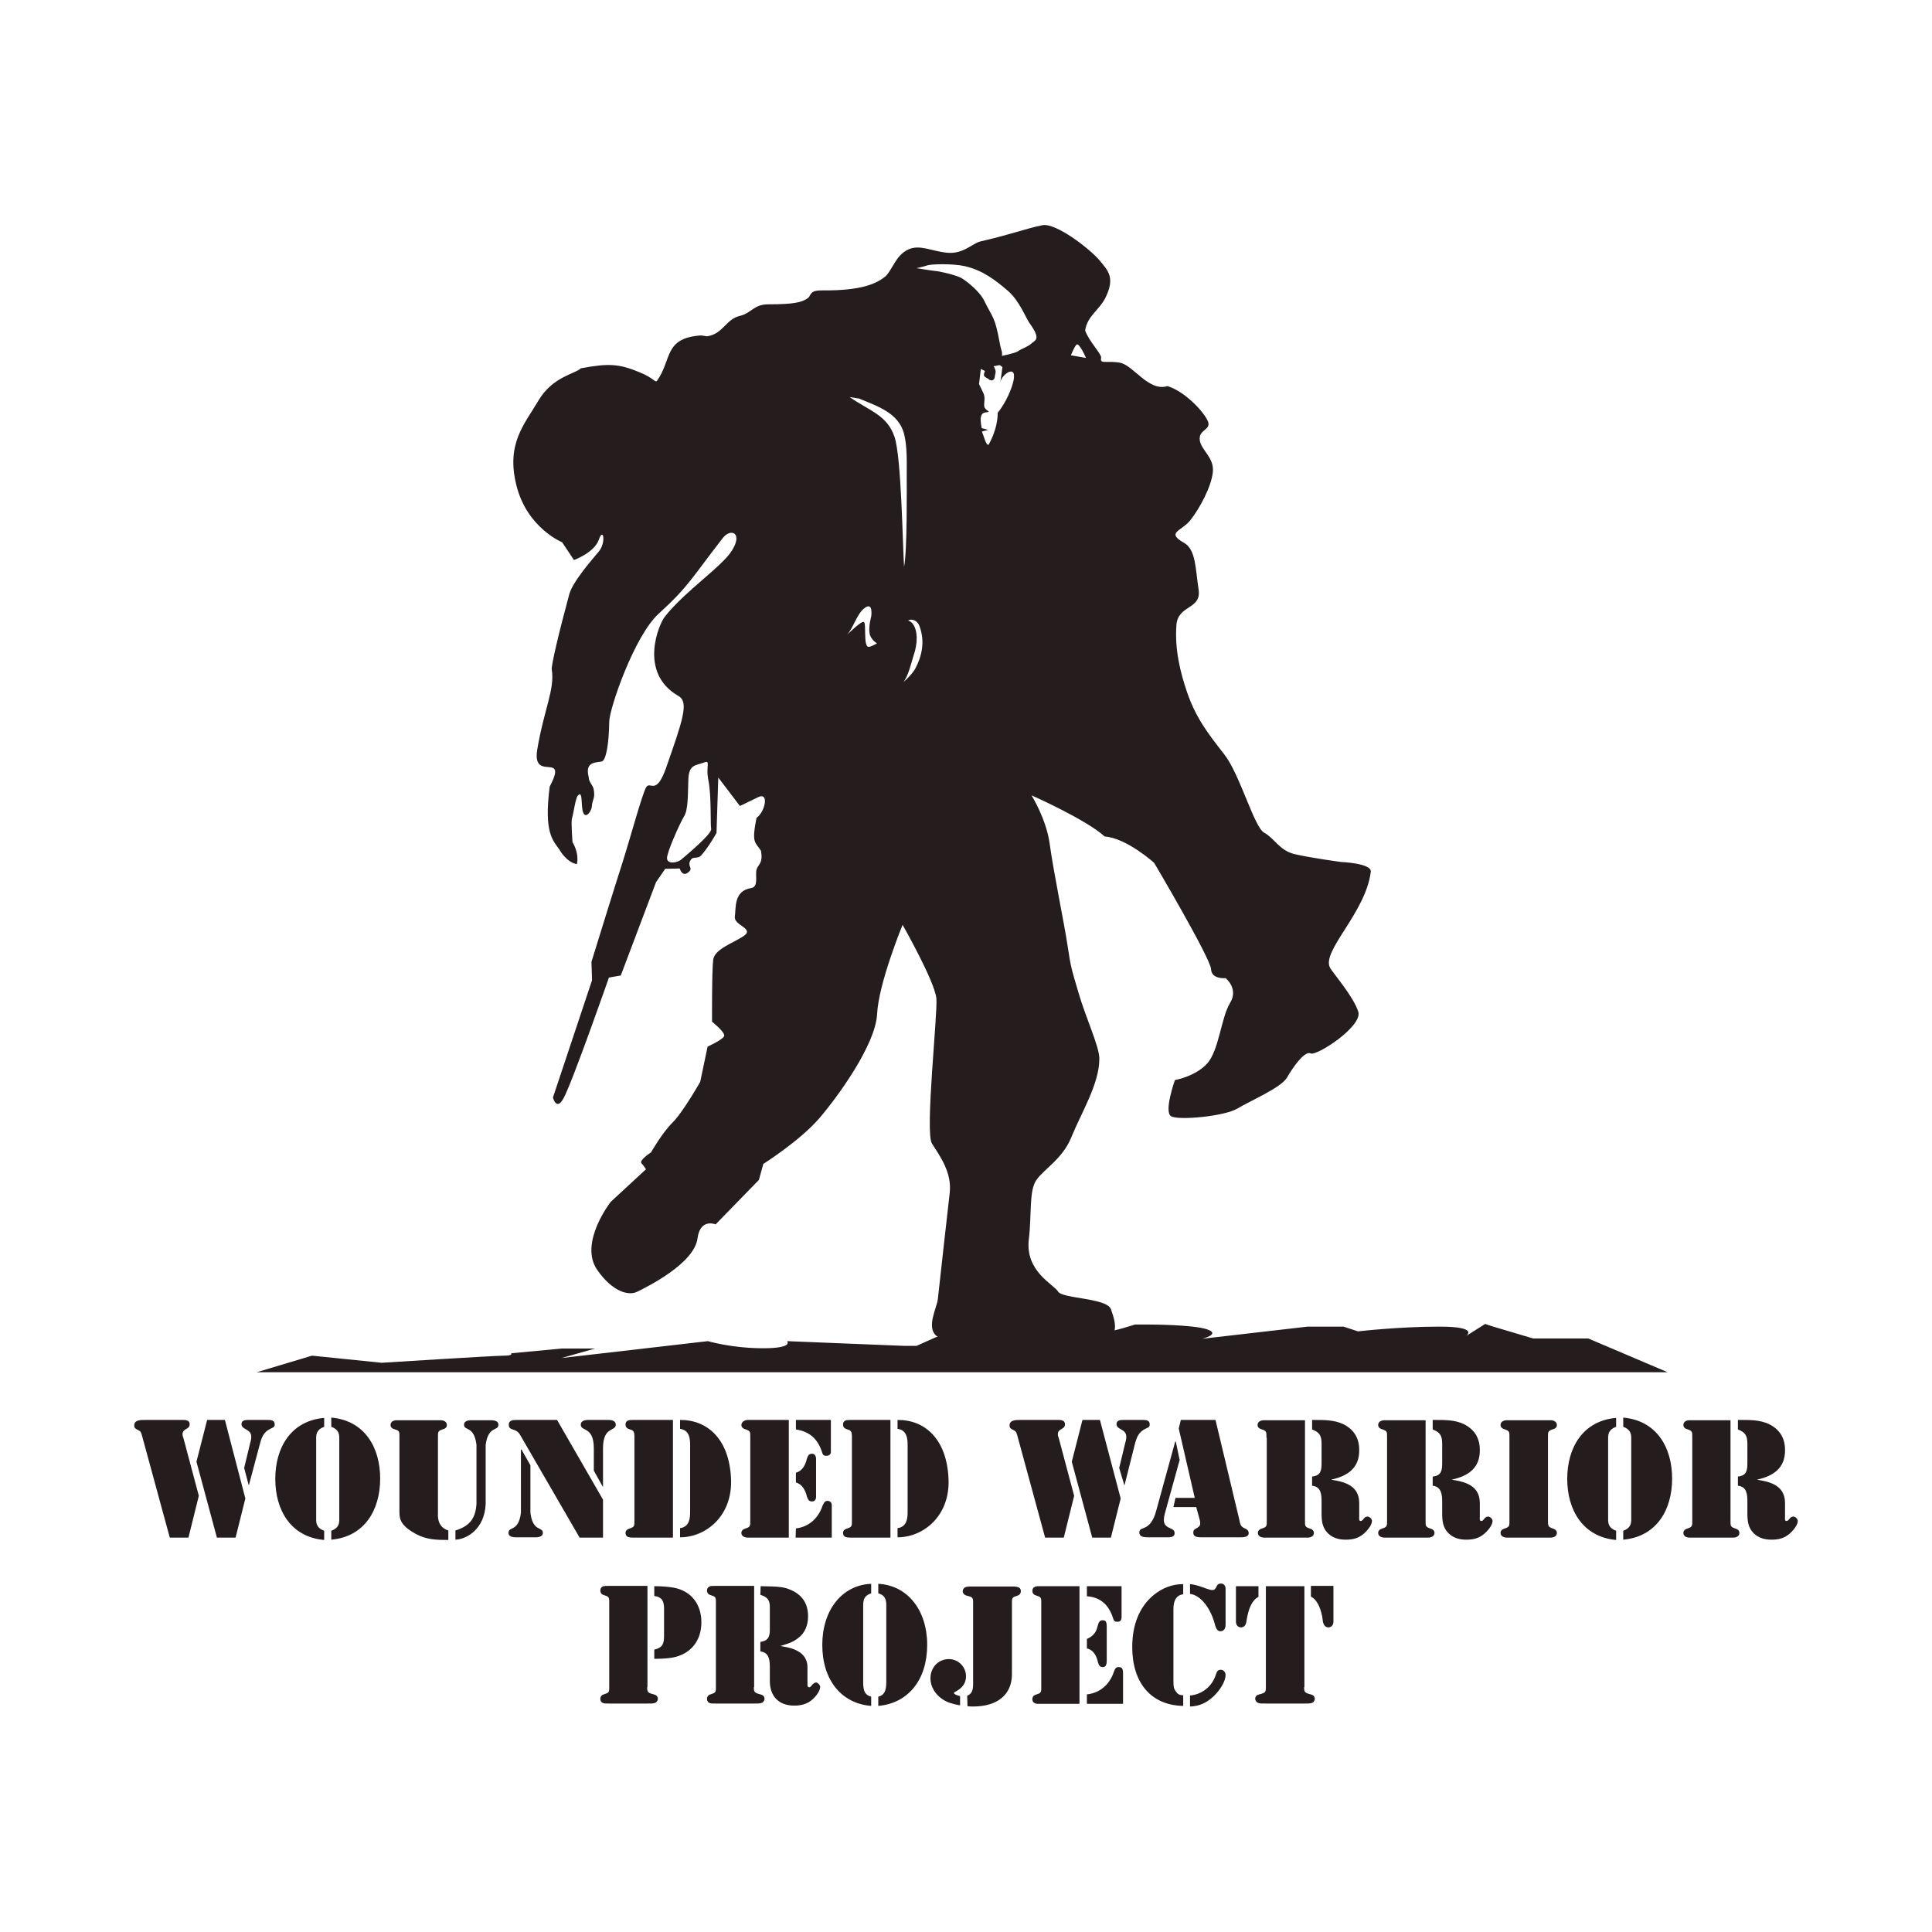
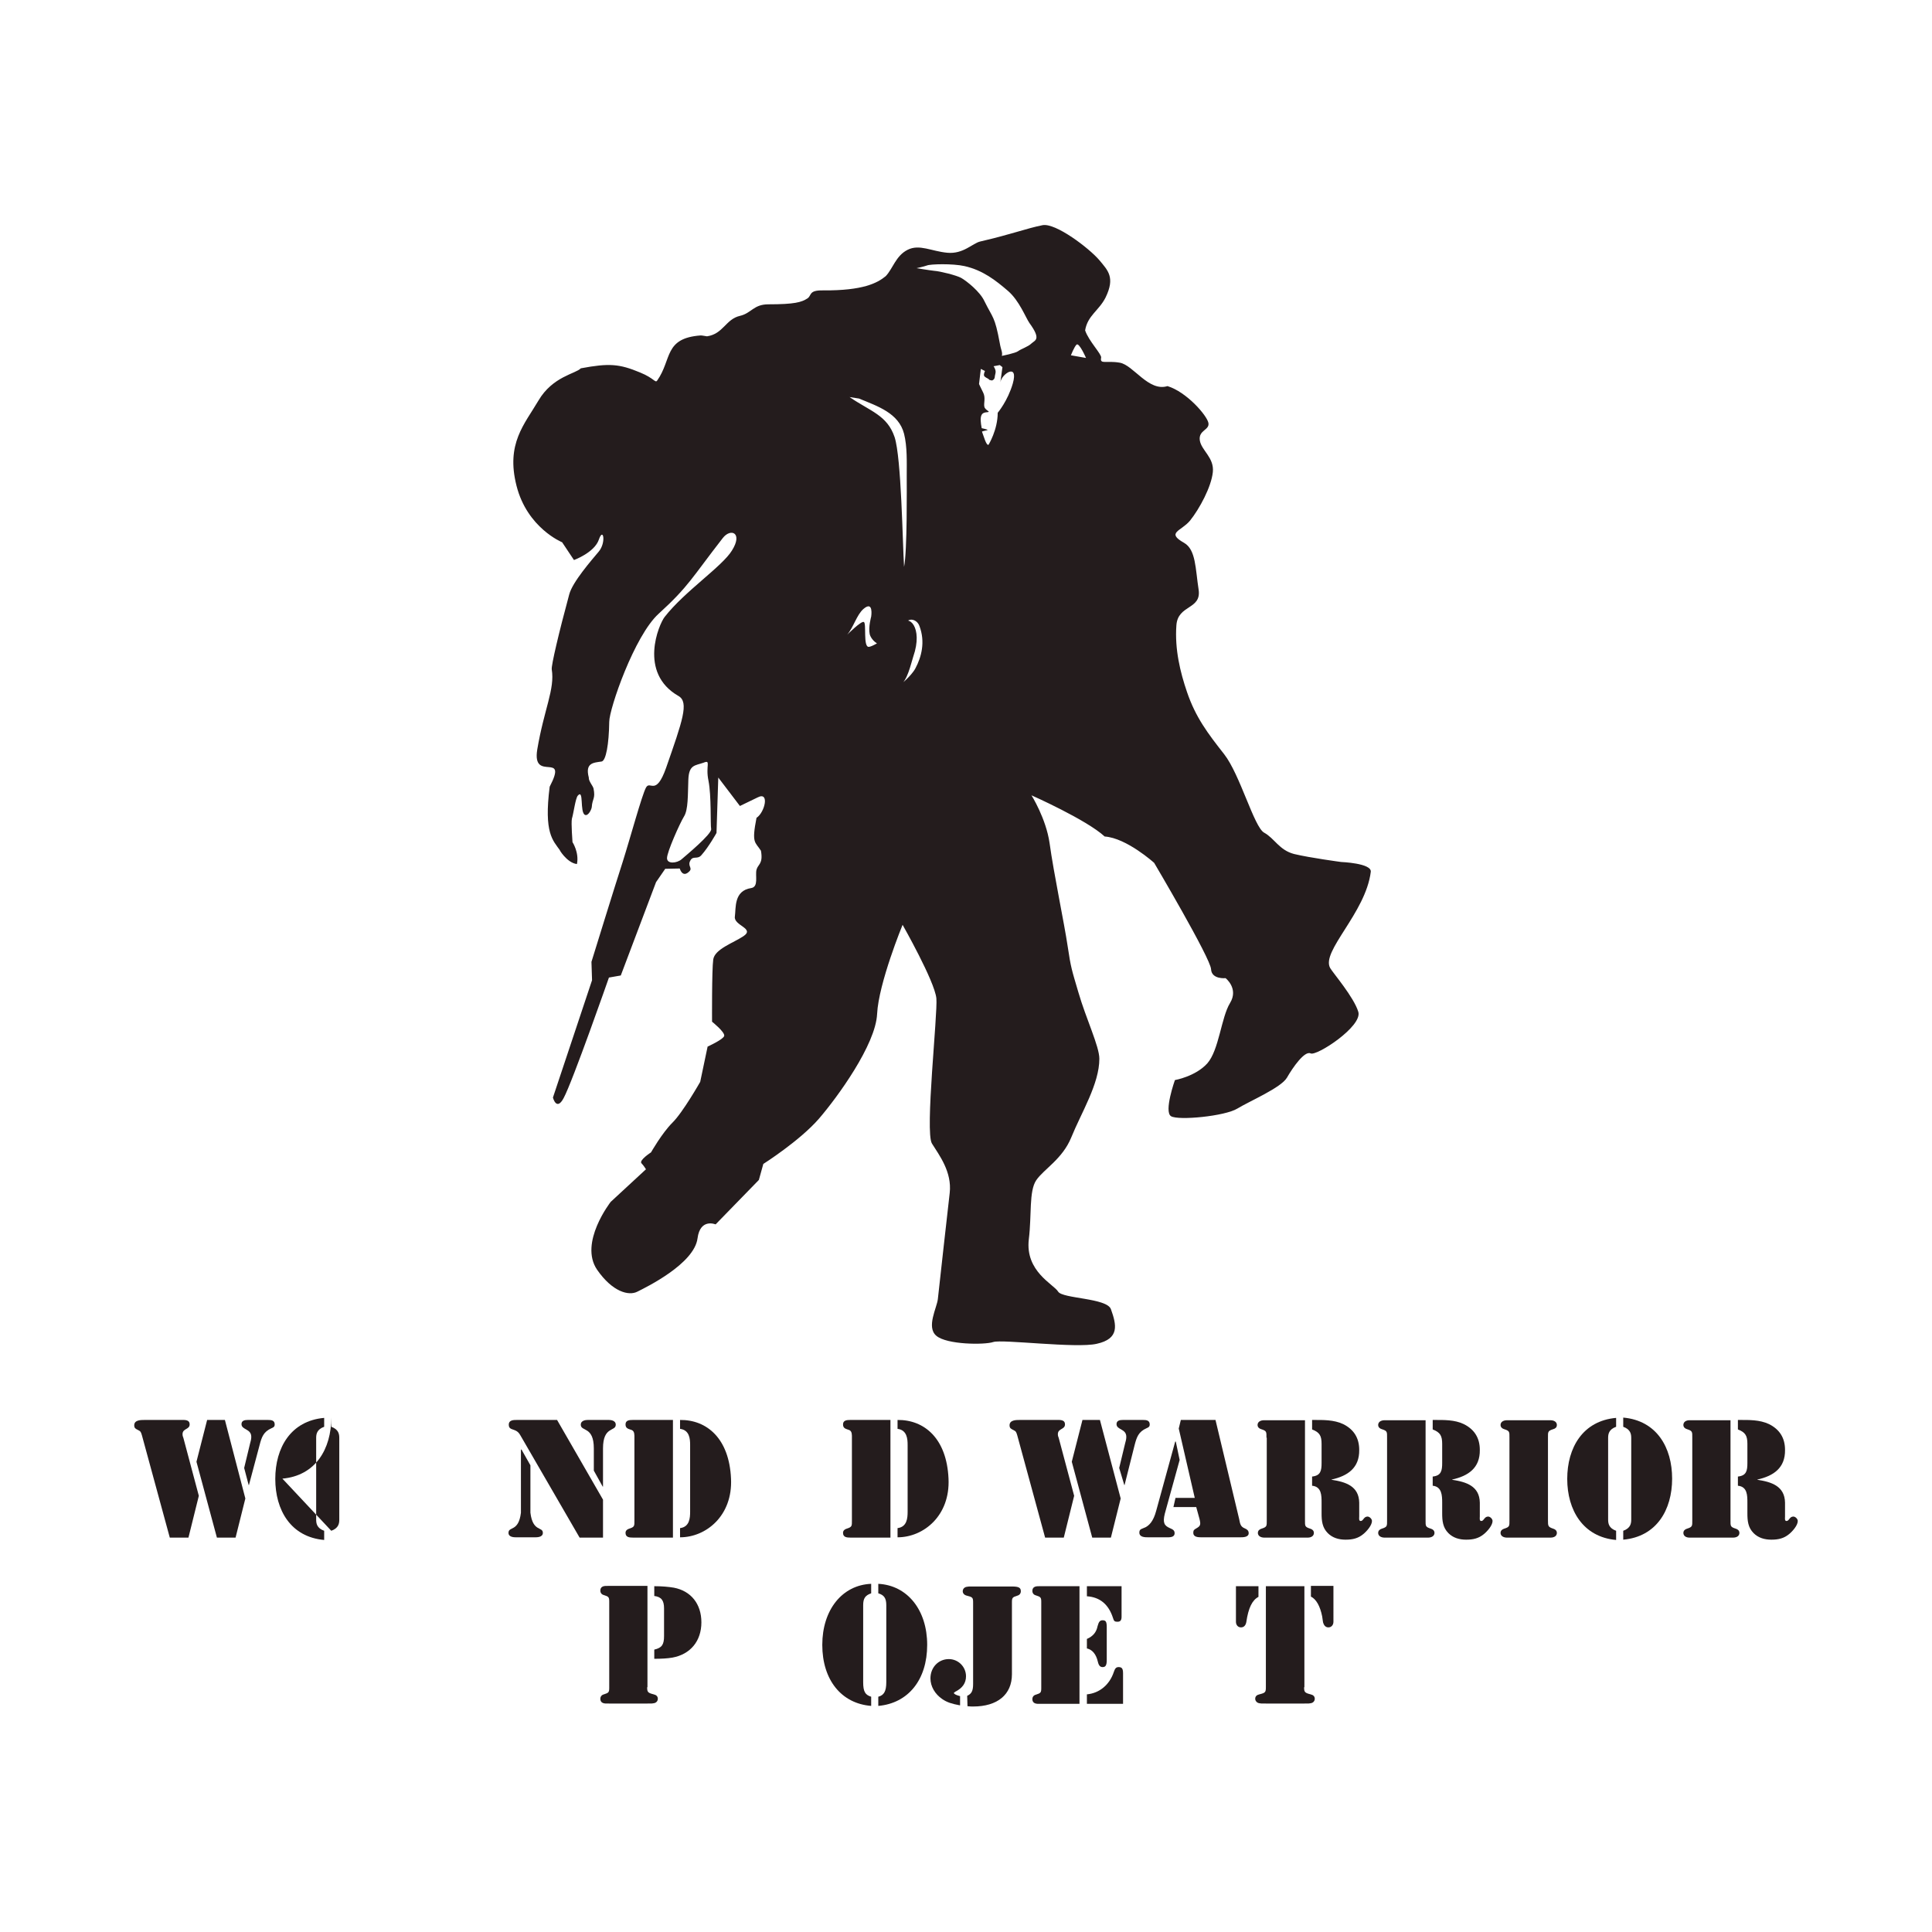
<svg xmlns="http://www.w3.org/2000/svg" version="1.1" id="layer" x="0px" y="0px" viewBox="0 0 652 652" style="enable-background:new 0 0 652 652;" xml:space="preserve">
  <style type="text/css">
	.st0{fill:#241C1D;}
</style>
  <g>
    <g>
      <path class="st0" d="M82.4,495.4l2-8.3c0.2-0.7,0.4-1.4,0.4-2.2c0-2.8-3.3-2.3-3.3-4.3c0-1.2,1.1-1.4,2.1-1.4h6.9    c1,0,2.2,0.1,2.2,1.5c0,0.8-0.4,1-1.1,1.3c-2.7,1.2-3.3,3-4,5.7L84,501.2l-0.1-0.1 M75.9,479.2l6.9,26.5l-3.3,13.2h-6.3l-6.9-25.6    l3.6-14.1H75.9z M63.6,518.9h-6.3l-9.4-34.5c-0.3-1-0.4-1.4-1.3-1.8c-0.8-0.4-1.3-0.6-1.3-1.6c0-1.8,2.2-1.8,3.4-1.8H61    c1.2,0,3-0.2,3,1.5c0,1.8-2.4,1.3-2.4,3.3c0,0.5,0.1,0.8,0.3,1.3l5.2,19.5L63.6,518.9z" />
-       <path class="st0" d="M111.8,516.6c2.5-0.9,2.7-2.5,2.7-3.8v-27.5c0-1.3-0.2-2.9-2.7-3.8v-3.1c11.3,1,16.5,10.1,16.5,20.6    c0,10.6-5.3,19.6-16.5,20.6 M109.4,481.5c-2.5,0.9-2.7,2.5-2.7,3.8v27.5c0,1.3,0.2,2.9,2.7,3.8v3.1c-11.3-1-16.5-10.1-16.5-20.6    c0-10.5,5.2-19.6,16.5-20.6V481.5z" />
-       <path class="st0" d="M160.8,487.6c-0.8-6.6-4.2-4.6-4.2-6.8c0-1.6,2.2-1.5,2.8-1.5h6c0.6,0,2.8-0.1,2.8,1.5c0,2.3-3.4,0.2-4.3,6.8    v20c-0.4,8.7-6.7,11.9-10.2,12v-3.1c4.9-1.5,6.8-4.2,7.1-9 M151.3,519.7c-4.2,0-7.4-0.1-11.1-2.1c-4.8-2.7-5.4-4.7-5.4-7.3v-25.2    c0-2,0.1-2.3-1.8-2.8c-0.7-0.2-1.2-0.7-1.2-1.4c0-1.5,1.7-1.6,2-1.6h15c0.2,0,2,0.1,2,1.6c0,0.8-0.5,1.2-1.2,1.4    c-1.9,0.6-1.8,0.9-1.8,2.8v25.5c0,0.5-0.5,4.7,3.5,5.9V519.7z" />
+       <path class="st0" d="M111.8,516.6c2.5-0.9,2.7-2.5,2.7-3.8v-27.5c0-1.3-0.2-2.9-2.7-3.8v-3.1c0,10.6-5.3,19.6-16.5,20.6 M109.4,481.5c-2.5,0.9-2.7,2.5-2.7,3.8v27.5c0,1.3,0.2,2.9,2.7,3.8v3.1c-11.3-1-16.5-10.1-16.5-20.6    c0-10.5,5.2-19.6,16.5-20.6V481.5z" />
      <path class="st0" d="M200.4,488.8c0-7.6-4.4-5.6-4.4-8c0-1.5,1.8-1.6,2.3-1.6h7.2c0.5,0,2.3,0.1,2.3,1.6c0,2.4-4.3,0.4-4.3,8v12.9    h-0.1l-3-5.4 M203.5,506.1v12.8h-7.9l-19.4-33.5c-0.9-1.5-1.1-2.3-2.9-2.9c-0.9-0.3-1.6-0.5-1.6-1.7c0-1.6,1.6-1.6,2.7-1.6h13.6    L203.5,506.1z M175.9,489.2h0.1l3,5.3v16c0.8,6.6,4.2,4.6,4.2,6.8c0,1.6-2.2,1.5-2.8,1.5h-6c-0.6,0-2.8,0.1-2.8-1.5    c0-2.3,3.4-0.2,4.2-6.8V489.2z" />
      <path class="st0" d="M229.5,479.2c9-0.1,16.6,6.2,17.2,19.8c0.6,12.5-8.4,19.8-17.2,19.8v-3.1c3.2-0.4,3.4-3.4,3.4-5.5v-22.6    c0-2-0.2-5-3.4-5.4 M227.1,518.9h-13.5c-1.2,0-2.5-0.1-2.5-1.6c0-0.7,0.5-1.2,1.2-1.4c1.9-0.6,1.8-0.9,1.8-2.9v-27.8    c0-0.8,0.1-2.2-0.9-2.6c-1.1-0.4-2.1-0.5-2.1-1.9c0-1.4,1.3-1.5,2.4-1.5h13.6V518.9z" />
-       <path class="st0" d="M268.6,515.8c4.3-0.5,7.6-3.4,9-7.7c0.4-0.8,0.7-1.6,1.6-1.6c1.7,0,1.5,1.6,1.5,1.8v10.6h-12.2 M268.6,497    c2.2-0.6,3.2-2.6,3.7-4.7c0.3-0.9,0.6-1.7,1.7-1.7c1.6,0,1.4,1.9,1.4,2.3v11.5c0,0.4,0.3,2.3-1.4,2.3c-1.1,0-1.4-0.8-1.7-1.7    c-0.5-2-1.5-4.1-3.7-4.7V497z M268.6,479.2h11.8V490c0,0.3-0.1,1.3-1.6,1.3c-0.9,0-1.2-0.5-1.4-1.3c-1.4-4.3-4.1-6.9-8.8-7.6    V479.2z M252.2,479.2h14v39.7h-14c-0.2,0-2-0.1-2-1.6c0-0.7,0.5-1.2,1.2-1.4c1.9-0.6,1.8-0.9,1.8-2.9v-27.8c0-2,0.1-2.3-1.8-2.9    c-0.7-0.2-1.2-0.7-1.2-1.4C250.3,479.4,252,479.2,252.2,479.2" />
      <path class="st0" d="M302.9,479.2c9-0.1,16.6,6.2,17.2,19.8c0.6,12.5-8.4,19.8-17.2,19.8v-3.1c3.2-0.4,3.4-3.4,3.4-5.5v-22.6    c0-2-0.2-5-3.4-5.4 M300.5,518.9h-13.5c-1.2,0-2.5-0.1-2.5-1.6c0-0.7,0.5-1.2,1.2-1.4c1.9-0.6,1.8-0.9,1.8-2.9v-27.8    c0-0.8,0.1-2.2-0.9-2.6c-1.1-0.4-2.1-0.5-2.1-1.9c0-1.4,1.3-1.5,2.4-1.5h13.6V518.9z" />
      <path class="st0" d="M377.7,495.4l2-8.3c0.2-0.7,0.4-1.4,0.4-2.2c0-2.8-3.3-2.3-3.3-4.3c0-1.2,1.1-1.4,2.1-1.4h6.9    c1,0,2.2,0.1,2.2,1.5c0,0.8-0.4,1-1.1,1.3c-2.7,1.2-3.3,3-4,5.7l-3.4,13.5l-0.1-0.1 M371.2,479.2l7,26.5l-3.3,13.2h-6.3l-6.9-25.6    l3.6-14.1H371.2z M359,518.9h-6.3l-9.4-34.5c-0.3-1-0.4-1.4-1.3-1.8c-0.8-0.4-1.3-0.6-1.3-1.6c0-1.8,2.2-1.8,3.4-1.8h12.3    c1.2,0,3-0.2,3,1.5c0,1.8-2.4,1.3-2.4,3.3c0,0.5,0.1,0.8,0.3,1.3l5.2,19.5L359,518.9z" />
      <path class="st0" d="M403.7,508.6H396l0.7-3.1h6.5l-5.4-23.4l0.7-2.9h11.7l8,33.5c0.3,1.5,0.4,2.5,1.9,3.1    c0.7,0.3,1.3,0.7,1.3,1.6c0,1.4-1.9,1.4-2.9,1.4h-13.2c-1,0-2.6-0.1-2.6-1.5c0-0.9,0.3-1.1,1-1.5c1.4-0.8,1.6-1.2,1.1-3.2     M398.1,492.7l-5,18.1c-0.8,3.2-0.1,4.1,1.7,4.9c0.9,0.4,1.6,0.7,1.6,1.7c0,1.5-1.7,1.4-2.8,1.4h-6.1c-1.1,0-3,0-3-1.6    c0-1.3,0.9-1.2,2.1-1.8c1.1-0.6,2.6-1.8,3.6-5.6l6.4-23.3h0.2L398.1,492.7z" />
      <path class="st0" d="M442.8,479.2h0.3c3.4,0,7-0.1,10.2,1.4c3.6,1.8,5.4,4.7,5.4,8.7c0.1,6.1-3.9,8.8-9.3,10v0.1    c4.7,0.7,9.2,2.1,9.3,7.7v4.7c0,0.5-0.2,1.5,0.5,1.5c0.9,0,1-1.5,2.3-1.5c0.7,0,1.5,0.8,1.5,1.5c0,1.5-1.8,3.5-2.9,4.4    c-1.8,1.5-3.7,1.9-6,1.9c-2.3,0-4.4-0.6-6-2.2c-1.9-1.9-2.1-4.2-2.1-6.7v-3.6c0-2.4,0-5.4-3.2-5.7v-3.1c2.9-0.3,3.2-2,3.2-4.6    v-6.4c0-2.7-0.6-3.9-3.2-4.9 M427.4,485.2c0-2,0.1-2.3-1.8-2.9c-0.7-0.2-1.2-0.7-1.2-1.4c0-1.5,1.8-1.6,2-1.6h14V513    c0,2-0.1,2.3,1.8,2.9c0.7,0.2,1.2,0.7,1.2,1.4c0,1.5-1.7,1.6-1.9,1.6h-15c-0.2,0-2-0.1-2-1.6c0-0.7,0.5-1.2,1.2-1.4    c1.9-0.6,1.8-0.9,1.8-2.9V485.2z" />
      <path class="st0" d="M483.5,479.2h0.3c3.5,0,7.1-0.1,10.2,1.4c3.6,1.8,5.4,4.7,5.4,8.7c0.1,6.1-3.9,8.8-9.3,10v0.1    c4.7,0.7,9.2,2.1,9.3,7.7v4.7c0,0.5-0.2,1.5,0.5,1.5c0.9,0,1-1.5,2.3-1.5c0.7,0,1.5,0.8,1.5,1.5c0,1.5-1.8,3.5-2.9,4.4    c-1.8,1.5-3.7,1.9-6,1.9c-2.3,0-4.4-0.6-6-2.2c-1.9-1.9-2.1-4.2-2.1-6.7v-3.6c0-2.4-0.1-5.4-3.2-5.7v-3.1c2.9-0.3,3.2-2,3.2-4.6    v-6.4c0-2.7-0.6-3.9-3.2-4.9 M468.1,485.2c0-2,0.1-2.3-1.8-2.9c-0.7-0.2-1.2-0.7-1.2-1.4c0-1.5,1.8-1.6,2-1.6h14V513    c0,2-0.1,2.3,1.8,2.9c0.7,0.2,1.2,0.7,1.2,1.4c0,1.5-1.8,1.6-2,1.6h-15c-0.2,0-2-0.1-2-1.6c0-0.7,0.5-1.2,1.2-1.4    c1.9-0.6,1.8-0.9,1.8-2.9V485.2z" />
      <path class="st0" d="M522.4,513c0,2,0,2.3,1.8,2.9c0.7,0.2,1.2,0.7,1.2,1.4c0,1.5-1.7,1.6-2,1.6h-15c-0.2,0-2-0.1-2-1.6    c0-0.7,0.5-1.2,1.2-1.4c1.9-0.6,1.8-0.9,1.8-2.9v-27.8c0-2,0.1-2.3-1.8-2.9c-0.7-0.2-1.2-0.7-1.2-1.4c0-1.5,1.8-1.6,2-1.6h15    c0.2,0,2,0.1,2,1.6c0,0.8-0.5,1.2-1.2,1.4c-1.9,0.6-1.8,0.9-1.8,2.9" />
      <path class="st0" d="M547.8,516.6c2.5-0.9,2.7-2.5,2.7-3.8v-27.5c0-1.3-0.2-2.9-2.7-3.8v-3.1c11.3,1,16.5,10.1,16.5,20.6    c0,10.6-5.3,19.6-16.5,20.6 M545.4,481.5c-2.5,0.9-2.7,2.5-2.7,3.8v27.5c0,1.3,0.2,2.9,2.7,3.8v3.1c-11.2-1-16.5-10.1-16.5-20.6    c0-10.5,5.2-19.6,16.5-20.6V481.5z" />
      <path class="st0" d="M586.5,479.2h0.3c3.5,0,7-0.1,10.2,1.4c3.6,1.8,5.4,4.7,5.4,8.7c0.1,6.1-3.9,8.8-9.3,10v0.1    c4.7,0.7,9.2,2.1,9.3,7.7v4.7c0,0.5-0.2,1.5,0.5,1.5c0.9,0,1-1.5,2.3-1.5c0.7,0,1.5,0.8,1.5,1.5c0,1.5-1.8,3.5-2.9,4.4    c-1.8,1.5-3.7,1.9-6,1.9c-2.3,0-4.4-0.6-6-2.2c-1.9-1.9-2.1-4.2-2.1-6.7v-3.6c0-2.4,0-5.4-3.2-5.7v-3.1c2.9-0.3,3.2-2,3.2-4.6    v-6.4c0-2.7-0.6-3.9-3.2-4.9 M571.1,485.2c0-2,0.1-2.3-1.8-2.9c-0.7-0.2-1.2-0.7-1.2-1.4c0-1.5,1.7-1.6,1.9-1.6h14V513    c0,2-0.1,2.3,1.8,2.9c0.7,0.2,1.2,0.7,1.2,1.4c0,1.5-1.7,1.6-2,1.6h-15c-0.2,0-1.9-0.1-1.9-1.6c0-0.7,0.5-1.2,1.2-1.4    c1.9-0.6,1.8-0.9,1.8-2.9V485.2z" />
      <path class="st0" d="M289.9,134.5c6.3,2.6,13.4,4.9,15.2,11.9c1.1,4.4,0.9,9.6,0.9,14.1c0,3.7,0.2,25.4-0.9,30.8    c-0.5-7.9-0.9-36.8-3.2-43.8c-2.5-7.4-8.2-8.7-15.2-13.5 M285.9,214.2c2.2-2.6,3.2-6.7,5.5-8.7c3.5-3,2.6,2.6,2.6,2.6    s-1,3.5-0.5,5.9c0.5,2.3,6,8.7,12.2-3.7c1-2,3.8-1.3,4.6,1c2,5.3,0.7,10.4-1.4,14.3c-1.4,2.6-5.3,5.7-5.3,5.7    c2.6-1.3,3.8-7.3,4.6-9.7c3.5-10.1-1.8-14.5-3.8-11c-1,1.7-9.2,7.6-11.2,7.7c-2,0.1-0.7-8.1-1.7-8.4    C290.6,209.5,285.9,214.2,285.9,214.2 M309.3,90.5c0,0,2.4-0.5,3.5-0.9c1.1-0.5,8.7-0.7,12.7,0.2c6.2,1.4,10.5,4.8,14.7,8.4    c3.8,3.3,5.9,8.9,7.2,10.8c4.1,5.6,1.9,5.8,0.7,6.9c-1.1,1.1-3.6,1.9-4.5,2.6c-0.9,0.7-5.5,1.6-5.5,1.6c0.3-1.3-0.3-1.9-0.7-4.3    c-1.7-9.2-2.3-8.3-5.2-14.2c-1.5-3.2-5.9-6.7-7.8-7.8c-1.6-0.9-7.3-2.3-9.1-2.4C313.5,91.2,309.3,90.5,309.3,90.5 M338.3,123.9    c0,0-1.1,8-0.7,5.1c0.4-2.8,6.2-6.7,4.2,0.4c-1.7,5.9-5.1,9.9-5.1,9.9c0,5.8-3.1,10.8-3.1,10.8c-0.8,0.3-1.6-2.9-2.2-4.4    c-0.1-0.2,2-0.5,1.9-0.6c-0.1-0.2-2-0.6-2-0.6s-0.5-2.4-0.3-3.6c0.2-1.3,0.8-1.7,2.2-1.8c1.4-0.1-0.7-0.6-1-1.8    c-0.3-1.2,0.5-3-0.4-4.8c-0.9-1.8-1.4-2.9-1.4-2.9l0.6-5.1l1.4,0.7c0,0-0.5,1-0.3,1.6c0.3,0.6,1.3,0.9,1.5,1.1    c0.4,0.5,0.5,0.3,1.1,0.5c0.2,0,0.9-0.3,1-1.1c0-0.5,0.3-1.3,0.3-1.8c0-1-0.7-1.9-0.7-1.9l2.1-0.4L338.3,123.9z M366.5,120.8    l-5.1-0.9c0,0,1.1-2.8,1.9-3.6C364.2,115.5,366.5,120.8,366.5,120.8 M239.1,263.5c1,5.1,0.6,14.6,0.9,16.3    c0.2,1.7-8.5,8.9-10,10.2c-1.5,1.3-4.9,1.7-4.9-0.4c0-2.1,4.3-11.7,5.7-14c1.5-2.3,1.3-7.4,1.5-12.5c0.2-5.1,2.3-4.7,5.1-5.7    C240.1,256.3,238,258.4,239.1,263.5 M277.8,98c-5-0.1-3.8,1.7-5.3,2.7c-2,1.3-4.3,2-13.2,2c-5,0-5.7,3-9.6,3.9    c-4.8,1.1-5.6,6.1-11.1,6.9c-0.2,0-1.6-0.3-2.1-0.3c-12.5,0.9-9.7,8.1-14.7,15.2c-0.7,1-0.9-0.7-5.8-2.7c-7-2.9-10.4-3.2-20-1.4    c-1.6,1.8-9.5,2.7-14.3,10.9c-4.7,8-11,14.5-7.4,28.7c3.6,14.3,15.4,19.1,15.4,19.1l4,6c0,0,6.9-2.5,8.4-6.9c1.5-4.4,2.5,1,0,4    c-2.5,3-8.9,10.3-10,14.5c-3.5,12.9-6.1,24-5.9,25.3c1.1,6.7-2.6,13.4-4.9,27.1c-1.8,11.3,10.6,0.2,4.2,12.5    c-2,15.7,1.1,18.1,3.5,21.5c-0.6-0.8,2.2,4.2,5.7,4.6c0.8-3.9-1.5-7.4-1.5-7.4s-0.5-6.5-0.2-7.9c0.6-2,1.2-6.9,2-7.8    c2.1-2.4,0.6,5.6,2.4,6.5c1.1,0.5,2.2-1.8,2.3-2.6c0.2-3,1.3-2.8,0.6-6.3c-0.2-0.9-1.7-2.5-1.6-3.7c-1.3-5,1.6-5,4.3-5.4    c1.5-0.2,2.5-5.9,2.6-13.4c0-4.4,8.5-29.1,16.7-36.5c10.1-9.2,11.1-12,21.6-25.5c2.7-3.5,6.9-1.8,3.1,4.2    c-3.3,5.4-15.9,13.7-22.7,22.4c-1.9,2.4-9,18.9,4.7,26.7c3.6,2.1,1.3,8.4-4.2,24.2c-3.5,9.9-5.4,4.1-6.8,6.7    c-1.4,2.6-5.3,17-7.9,25.2c-2.5,7.7-10.5,33.6-10.5,33.6l0.2,6.2l-13.2,39.6c0,0,1.2,4.7,3.6,0.2c3-5.5,15.3-40.7,15.3-40.7l4-0.7    l11.9-31.5l3.1-4.5l4.9-0.1c0,0,0.9,3.4,3.3,0.9c1.1-1.2-0.9-1.8,0.4-3.8c0.9-1.4,2.3-0.1,3.6-1.6c2.5-2.8,5.1-7.5,5.1-7.5    l0.6-18.7l7.3,9.6c0,0,2.7-1.3,6-2.9c4.1-2.1,2.4,5.1-0.4,6.9c-1.7,8.7-0.5,8,1.5,11.1c0.8,4.5-1,4.5-1.5,6.4    c-0.5,2,0.8,5.8-1.8,6.2c-5.9,0.9-5.1,6.7-5.5,9.6c-0.5,3.1,7,4,2.8,6.7c-3.3,2.2-9.6,4.3-10.1,7.8c-0.5,3.5-0.4,21-0.4,21    s4.4,3.5,4.1,4.8c-0.3,1.2-5.6,3.6-5.6,3.6l-2.5,11.9c0,0-5.9,10.4-9.4,13.8c-3.5,3.5-7.2,10-7.2,10s-4.2,2.7-3.2,3.7    c0.7,0.7,1.5,2,1.5,2l-11.9,11c0,0-10.8,13.8-4.6,22.9c5.2,7.5,10.7,8.9,13.6,7.4c3-1.5,19.2-9.4,20.3-18c0.9-6.9,6.1-4.7,6.1-4.7    l14.6-15l1.5-5.4c0,0,12.3-7.8,18.8-15.3c6.2-7.2,19.1-24.9,19.6-35.3c0.5-10.4,8.6-30.1,8.6-30.1s10.8,19,11.4,24.8    c0.5,5.1-3.9,45.1-1.5,49c2.5,4,6.8,9.6,6,16.7c-0.9,7.7-3.1,27.7-4,35.8c-0.3,2.9-4,9.5-0.5,12.4c3.5,3,16.2,3.1,19.2,2.1    c3-1,28,2.2,34.9,0.6c7.8-1.7,6.7-6.4,4.8-11.7c-1.4-3.8-16.3-3.5-17.8-5.9c-1.5-2.5-11.2-6.8-9.9-17.7c1-8.1,0-16.2,2.5-19.9    c2.5-3.7,8.8-7.1,11.8-14.4c3.4-8.4,9.5-18.1,9.5-26.6c0-4.2-4.5-13.5-7.1-22.5c-2.2-7.5-2.5-8.1-3.6-15.5    c-1.1-7.5-4.7-24.6-6.1-34.8c-1.2-8.3-6.1-16.1-6.1-16.1s18.5,8.2,24.7,13.9c7.4,0.5,16.7,8.9,16.7,8.9s19.1,32.3,19.2,35.9    c0.2,3.5,4.9,3,4.9,3s4.5,3.5,1.5,8.4c-3,4.9-3.7,15.9-7.7,20.4c-4,4.4-10.9,5.6-10.9,5.6s-3.8,10.7-1.3,12.2    c2.5,1.5,18.2,0,22.4-2.6c4.1-2.5,14.7-7,16.7-10.4c2-3.5,6-9.2,8-8.2c2,1,17.5-9.1,16.1-14c-1.5-5-8.6-13.2-9.5-14.8    c-3.2-5.6,12-18.6,13.7-32.5c0.3-2.9-10-3.3-10-3.3s-10.5-1.4-15.9-2.7c-5-1.3-6.6-5.3-10.1-7.2c-3.4-1.9-8.1-19.6-13.5-26.5    c-5.5-7-9.6-12.4-12.5-20.9c-2.3-6.7-4.2-14.5-3.6-22.6c0.5-7,8.5-5.2,7.5-12c-1.1-7.1-0.9-13.5-4.9-15.8c-6.2-3.5-1-3.9,2-7.5    c3.2-4,7.2-11.4,7.7-16.4c0.5-4.9-3.9-7.3-4.4-10.7c-0.5-3.5,3.4-3.4,2.9-5.9c-0.5-2.5-7.3-10.4-13.8-12.4    c-6.4,2-11.5-7.1-16.1-7.9c-4.6-0.8-6.8,0.7-6.3-1.7c0.2-1.2-4.2-5.6-5.4-9.2c0.8-5,4.7-6.7,6.9-11.1c3.3-6.8,0.8-9.1-2.1-12.6    c-3.4-4-14.8-12.7-19.2-11.8c-5.5,1.1-10.2,3-21,5.5c-2.6,0.6-5.7,4.3-11.1,3.8c-5.4-0.5-9.4-3-13.4-1c-4,2-5,6.4-7.4,8.9    C296.1,95.5,291.3,98.1,277.8,98" />
-       <path class="st0" d="M86.6,463.1h476.2L536,451.7h-18.6l-13.8-4.1l-2.4-0.8l-6.5,4.1c0,0,4.9-3.2-8.9-3.2    c-13.8,0-27.5,1.6-27.5,1.6l-4.9-1.6H447h-5.7l-35.6,4.1c0,0,6.5-1.6,1.6-3.2c-4.8-1.6-19.4-1.6-19.4-1.6H383c0,0-7.3,2.4-9.7,2.4    h-43.7l-13.6,1.8l-6.7,3h-4l-39.7-1.6c0,0,2.4,2.4-8.1,2.4c-10.5,0-18.6-2.4-18.6-2.4l-49.4,5.7l11.3-3.2h-11.3l-17,1.6    c0,0,0.8,0.8-2.4,0.8c-3.2,0-41.3,2.4-41.3,2.4l-23.5-2.4" />
      <path class="st0" d="M220.8,535.3c2.6,0,4.8,0.2,6.6,0.5c5.8,1.1,9.3,5.5,9.3,11.7c0,6.3-3.7,10.8-9.8,11.9    c-1.7,0.3-3.8,0.4-6.1,0.4v-3.1c2.6-0.6,3.3-1.7,3.3-4.6v-9.3c0-2.7-0.9-3.9-3.3-4.2 M218.4,569.4c0,1.6,0.2,1.9,2.2,2.4    c0.9,0.2,1.4,0.7,1.4,1.5c0,0.8-0.6,1.4-1.4,1.5c-0.5,0.1-0.5,0.1-2.1,0.1h-13c-1.3,0-1.4,0-1.8-0.1c-0.7-0.2-1.1-0.7-1.1-1.5    c0-0.7,0.4-1.3,1.2-1.5c1.6-0.5,1.8-0.7,1.8-2.2v-29.1c0-1.5-0.2-1.7-1.8-2.2c-0.8-0.2-1.2-0.8-1.2-1.5c0-0.8,0.4-1.3,1.1-1.5    c0.5-0.1,0.5-0.1,1.8-0.1h13V569.4z" />
-       <path class="st0" d="M256.7,535.3c5.9,0.1,7.6,0.2,9.8,1.1c4.2,1.7,6.2,4.7,6.2,9.1c0,3-1.1,5.6-3.2,7.2c-1.5,1.2-2.8,1.8-6.2,2.8    c3.3,0.5,4.5,0.9,6.1,1.8c2,1.1,3.1,3.1,3.1,5.2v6c0,0.7,0.2,0.9,0.6,0.9c0.3,0,0.4-0.1,0.8-0.6c0.5-0.6,1-1,1.5-1    c0.6,0,1.4,0.9,1.4,1.5c0,1.4-1.8,3.9-3.8,5.1c-1.4,0.8-2.9,1.2-5,1.2c-5.1,0-8.2-3.1-8.2-8.3v-4.9c0-3.3-0.9-4.8-3.2-5.1v-3.2    c2.3-0.3,3.2-1.4,3.2-4v-7.7c0-2.4-0.7-3.4-3.2-4.2 M254.4,569.4c0,1.6,0.2,1.9,2.2,2.4c0.9,0.2,1.4,0.7,1.4,1.5    c0,0.8-0.6,1.4-1.4,1.5c-0.5,0.1-0.5,0.1-2.1,0.1h-13c-1.3,0-1.4,0-1.8-0.1c-0.7-0.2-1.1-0.7-1.1-1.5c0-0.7,0.4-1.3,1.2-1.5    c1.6-0.5,1.8-0.7,1.8-2.2v-29.1c0-1.5-0.2-1.7-1.8-2.2c-0.8-0.2-1.2-0.8-1.2-1.5c0-0.8,0.4-1.3,1.1-1.5c0.5-0.1,0.5-0.1,1.8-0.1    h13V569.4z" />
      <path class="st0" d="M296.4,534.5c9.8,0.5,16.5,8.8,16.5,20.6c0,11.8-6.4,19.7-16.5,20.6v-3.1c1.9-0.5,2.7-1.8,2.7-4.9v-26    c0-2.3-0.7-3.4-2.7-4 M294,537.7c-2,0.7-2.7,1.7-2.7,4v26c0,3.2,0.7,4.3,2.7,4.9v3.1c-10.1-0.8-16.5-8.8-16.5-20.6    c0-11.8,6.7-20.2,16.5-20.6V537.7z" />
      <path class="st0" d="M326.4,572.3c1.5-0.7,2-1.7,2-4v-27.5c0-1.7-0.2-1.8-2.1-2.3c-0.9-0.2-1.4-0.8-1.4-1.5c0-0.8,0.6-1.4,1.4-1.5    c0.5-0.1,0.5-0.1,2.2-0.1h13c2.3,0,3,0.4,3,1.6c0,0.7-0.4,1.3-1.2,1.5c-1.6,0.5-1.8,0.7-1.8,2.2v24.3c0,6.9-4.9,10.9-13.1,10.9    c-0.5,0-1,0-1.9-0.1 M323.9,575.5c-2.7-0.5-4.3-1-5.9-2.1c-2.5-1.7-4-4.3-4-7c0-3.7,2.7-6.5,6.2-6.5c3.2,0,5.8,2.6,5.8,5.8    c0,2.3-1.2,4-3.6,5.2c-0.3,0.2-0.5,0.4-0.5,0.4c0,0.4,0.9,0.8,2.1,1.1V575.5z" />
      <path class="st0" d="M366.8,571.8c4.3-0.4,7.7-3.3,9.1-7.6c0.4-1.2,0.8-1.6,1.6-1.6c1.1,0,1.5,0.5,1.5,2.1V575h-12.2 M366.8,553.1    c2.1-0.9,3.2-2.3,3.6-4.3c0.4-1.5,0.8-2,1.7-2c1.1,0,1.4,0.5,1.4,2.4v11c0,1.8-0.4,2.4-1.4,2.4c-0.8,0-1.3-0.5-1.6-1.8    c-0.6-2.6-1.9-4.1-3.7-4.5V553.1z M378.5,535.3v10.3c0,1.2-0.4,1.7-1.4,1.7c-0.9,0-1.2-0.2-1.5-1.3c-1.5-4.6-4.4-7-8.8-7.3v-3.4    H378.5z M364.3,575h-13c-1.3,0-1.4,0-1.8-0.1c-0.7-0.2-1.1-0.7-1.1-1.5c0-0.7,0.4-1.3,1.2-1.5c1.6-0.5,1.8-0.7,1.8-2.2v-29.1    c0-1.5-0.2-1.7-1.8-2.2c-0.8-0.2-1.2-0.8-1.2-1.5c0-0.8,0.4-1.3,1.1-1.5c0.5-0.1,0.5-0.1,1.8-0.1h13V575z" />
-       <path class="st0" d="M401.6,572.2c4.2-0.4,7.5-3.2,8.7-7c0.4-1.3,0.8-1.7,1.7-1.7c0.9,0,1.6,0.8,1.6,1.8c0,2-1.8,5.1-4.2,7.3    c-2.4,2.2-4.8,3.2-7.8,3.3 M401.6,534.6c1.8,0.2,2.4,0.4,5.5,1.5c1.1,0.4,1.6,0.5,2,0.5c0.7,0,1-0.2,1.6-1.5    c0.2-0.4,0.7-0.7,1.3-0.7c1,0,1.6,0.7,1.6,1.8v12.1c0,1.4-0.7,2.2-1.7,2.2c-0.9,0-1.4-0.6-1.8-1.9c-1.4-5.8-4.9-10.3-8.5-10.7    V534.6z M399.3,538c-2.3,0.4-3.3,2-3.3,5.1v24c0,2.2,0.1,2.7,0.8,3.7c0.6,0.9,1.2,1.3,2.5,1.3v3.6c-10.8-0.2-17.2-7.7-17.2-19.9    c0-7.6,2.5-13.6,7.2-17.5c3.1-2.5,6.4-3.7,10-3.7V538z" />
      <path class="st0" d="M450,547.3c0,1.1-0.7,1.9-1.7,1.9c-0.8,0-1.4-0.5-1.7-1.4c-0.1-0.1-0.2-0.9-0.4-2.3c-0.7-3.5-2-5.8-3.8-6.7    v-3.6h7.6 M440.1,569.4c0,1.6,0.2,1.9,2.2,2.4c0.9,0.2,1.4,0.7,1.4,1.5c0,0.8-0.6,1.4-1.4,1.5c-0.5,0.1-0.5,0.1-2.1,0.1h-13    c-1.7,0-1.7,0-2.2-0.1c-0.8-0.1-1.4-0.8-1.4-1.5c0-0.8,0.5-1.3,1.4-1.5c2-0.5,2.2-0.7,2.2-2.4v-34.1h13V569.4z M424.7,535.3v3.6    c-2.1,1.1-3.4,3.7-4.1,8.5c-0.2,1.1-0.8,1.8-1.8,1.8c-1,0-1.7-0.8-1.7-1.9v-12H424.7z" />
    </g>
  </g>
</svg>